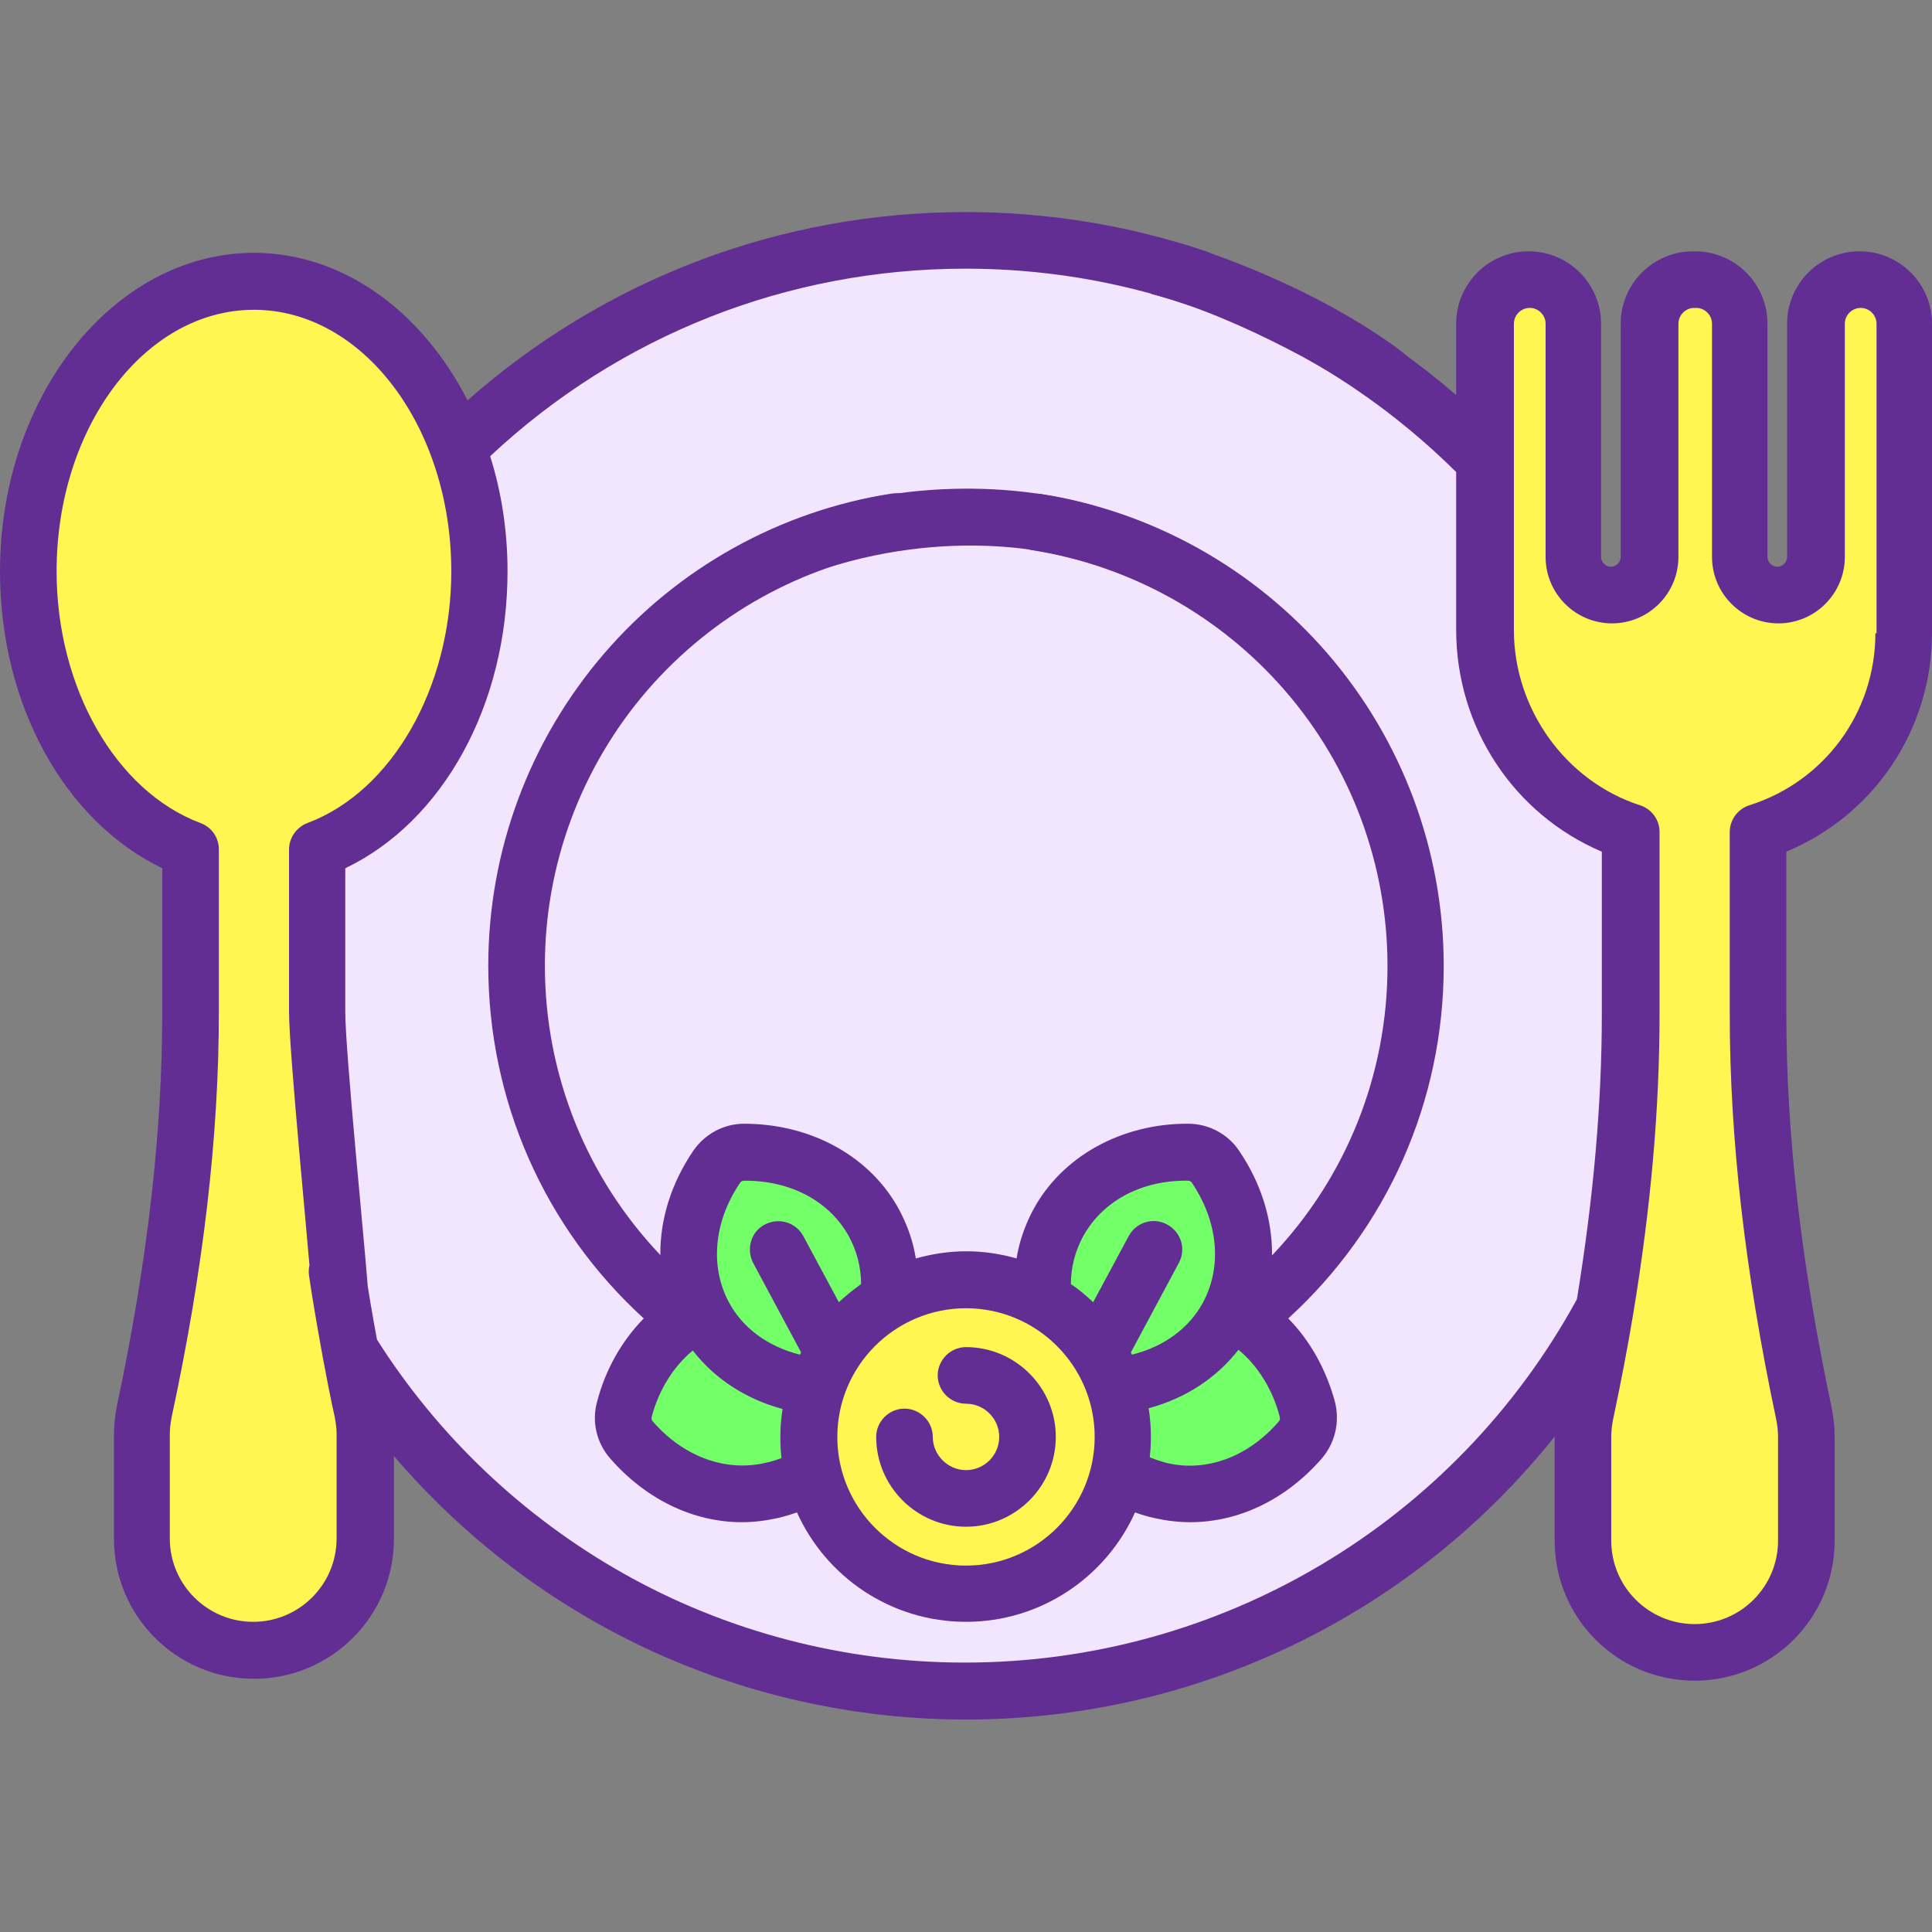
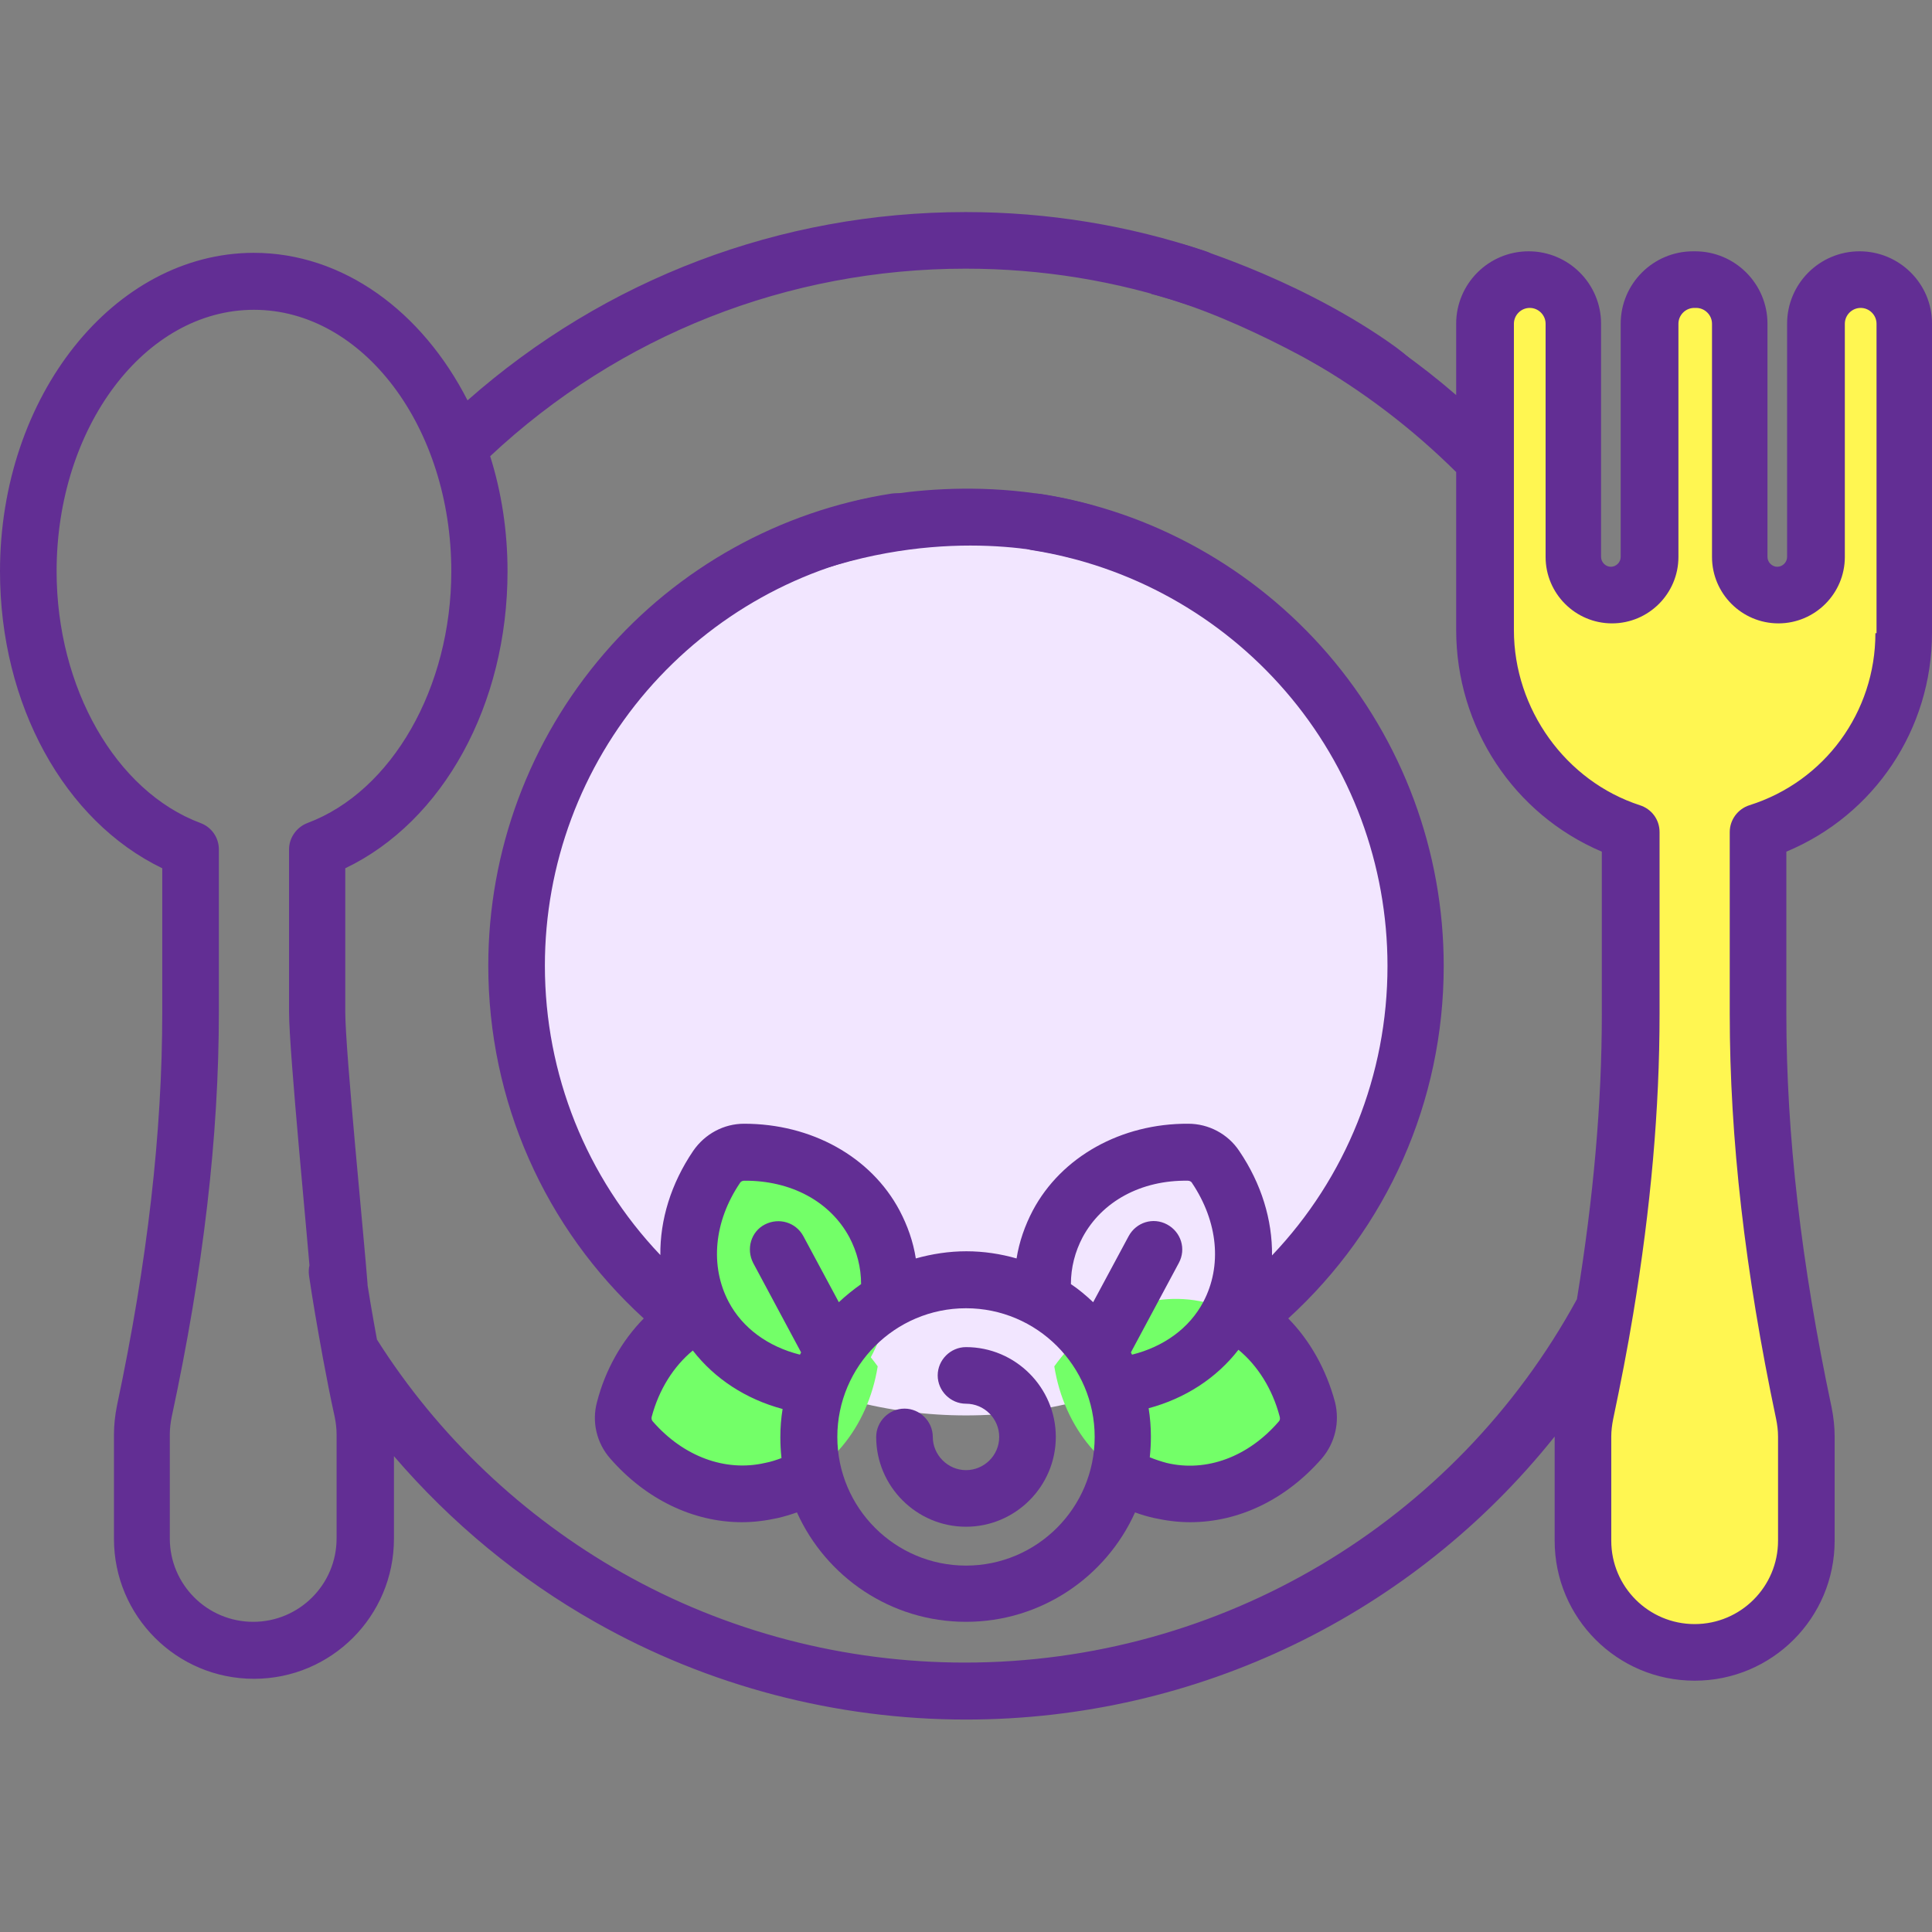
<svg xmlns="http://www.w3.org/2000/svg" id="Capa_1" x="0px" y="0px" viewBox="0 0 512 512" style="enable-background:new 0 0 512 512;" xml:space="preserve">
  <rect x="0" y="0" width="512" height="512" fill="#808080" stroke="none" />
  <style type="text/css"> .st0{fill:#F2E6FF;} .st1{fill:#FFF651;} .st2{fill:#FFF1E2;} .st3{fill:#73FF68;} .st4{fill:#622E94;} </style>
  <g>
    <g>
      <g>
        <g>
          <g>
            <g>
              <g>
-                 <circle class="st0" cx="256" cy="256" r="192.2" />
-               </g>
+                 </g>
              <g>
                <circle class="st0" cx="256" cy="256" r="119.1" />
              </g>
            </g>
          </g>
          <g>
            <g>
              <g>
                <g>
                  <path class="st1" d="M405.4,74.1c6.4,0,11.7,5.2,11.7,11.7v61.8c0,5.6,4.5,10.1,10.1,10.1c5.6,0,10.1-4.5,10.1-10.1V85.8 c0-6.4,5.2-11.7,11.7-11.7h0.5c6.4,0,11.7,5.2,11.7,11.7v61.8c0,5.6,4.5,10.1,10.1,10.1c5.6,0,10.1-4.5,10.1-10.1V85.8 c0-6.4,5.2-11.7,11.7-11.7s11.7,5.2,11.7,11.7v82c0,24.7-16.2,45.7-38.6,52.8v48.2c0,35.6,4.8,71,12.1,105.8 c0.4,2,0.6,4,0.6,6.1v27.6c0,16.3-13.3,29.6-29.6,29.6s-29.6-13.3-29.6-29.6v-27.6c0-2.1,0.2-4.2,0.6-6.1 c7.4-34.9,12.1-70.2,12.1-105.8v-48.2c-22.5-7.3-38.6-28.7-38.6-53.6V85.8C393.7,79.3,398.9,74.1,405.4,74.1L405.4,74.1z" />
                </g>
              </g>
              <g>
-                 <path class="st1" d="M7.5,151.4c0-42.4,26.8-76.8,59.8-76.8S127,109,127,151.4c0,34.9-18.1,64.4-43,73.7v43.1 c0,35.6,4.8,71,12.1,105.8c0.4,2,0.6,4,0.6,6.1v27.6c0,16.3-13.3,29.6-29.6,29.6s-29.6-13.3-29.6-29.6v-27.6 c0-2.1,0.2-4.2,0.6-6.1c7.4-34.9,12.1-70.2,12.1-105.8v-43.1C25.6,215.8,7.5,186.4,7.5,151.4L7.5,151.4z" />
-               </g>
+                 </g>
            </g>
          </g>
        </g>
        <g>
          <path class="st2" d="M256,409.8C256,409.8,256,409.8,256,409.8C256,409.8,256,409.8,256,409.8L256,409.8z" />
          <path class="st2" d="M256,332.6L256,332.6C256,332.6,256,332.6,256,332.6L256,332.6z" />
        </g>
      </g>
      <g>
        <g>
          <g>
            <g>
              <g>
                <g>
                  <g>
                    <path class="st3" d="M307.6,395c-15-3.5-25.6-16.7-28.2-32.9c9.5-13.3,24.8-20.5,39.9-17c13.6,3.2,23.6,14.3,27.3,28.4 c0.7,2.8,0,5.8-1.9,8C335.1,392.6,321.2,398.2,307.6,395z" />
                  </g>
                  <g>
-                     <path class="st3" d="M325.5,348.5c-7.3,13.6-22.8,20.4-39.1,18.7c-10.4-12.6-13.4-29.3-6.1-42.9c6.6-12.3,20-19.1,34.5-19 c2.9,0,5.7,1.5,7.3,3.9C330.2,321.4,332,336.2,325.5,348.5L325.5,348.5z" />
-                   </g>
+                     </g>
                </g>
              </g>
              <g>
                <g>
                  <g>
                    <path class="st3" d="M204.4,395c15-3.5,25.6-16.7,28.2-32.9c-9.5-13.3-24.8-20.5-39.9-17c-13.6,3.2-23.6,14.3-27.3,28.4 c-0.7,2.8,0,5.8,1.9,8C176.9,392.6,190.8,398.2,204.4,395z" />
                  </g>
                  <g>
                    <path class="st3" d="M186.6,348.5c7.3,13.6,22.8,20.4,39.1,18.7c10.4-12.6,13.4-29.3,6.1-42.9c-6.6-12.3-20-19.1-34.5-19 c-2.9,0-5.7,1.5-7.3,3.9C181.8,321.4,180,336.2,186.6,348.5L186.6,348.5z" />
                  </g>
                </g>
              </g>
            </g>
          </g>
-           <circle class="st1" cx="256" cy="380.8" r="41.6" />
        </g>
      </g>
    </g>
    <g>
      <path class="st4" d="M382.6,256c0-30.4-10.9-59.7-30.7-82.7c-19.6-22.7-46.6-37.8-76.1-42.4c-4.1-0.6-7.9,2.2-8.6,6.3 c-0.6,4.1,2.2,7.9,6.3,8.6c26,4.1,49.8,17.3,67.1,37.3c17.5,20.2,27.1,46.1,27.1,72.9c0,28.9-11,56.1-30.6,76.7 c0.1-9.4-2.8-19-8.7-27.7c-3-4.5-8.1-7.2-13.5-7.2c-17.7-0.1-33.6,8.7-41.2,23c-2.1,4-3.6,8.3-4.3,12.7c-4.2-1.2-8.7-1.9-13.3-1.9 c-4.6,0-9.1,0.7-13.4,1.9c-0.7-4.5-2.2-8.7-4.3-12.7c-7.6-14.3-23.4-23-41.2-23c-5.4,0-10.4,2.7-13.5,7.2 c-5.9,8.7-8.8,18.3-8.7,27.6c-19.6-20.6-30.6-47.9-30.6-76.7c0-26.8,9.6-52.6,27.1-72.9c17.3-20,41.1-33.3,67.1-37.3 c4.1-0.6,6.9-4.5,6.3-8.6c-0.6-4.1-4.5-6.9-8.6-6.3c-29.5,4.6-56.6,19.6-76.2,42.4c-19.8,23-30.7,52.3-30.7,82.7 c0,35.8,14.9,69.5,41.2,93.5c-5.8,5.9-10.2,13.6-12.4,22.2c-1.4,5.2-0.1,10.8,3.5,14.9c9.5,10.9,22.1,16.9,34.9,16.9 c3.2,0,6.3-0.4,9.5-1.1c1.7-0.4,3.4-0.9,5.1-1.5c7.7,17.1,24.9,29,44.8,29s37.1-11.9,44.8-29c1.6,0.6,3.3,1.1,5.1,1.5 c3.2,0.7,6.3,1.1,9.5,1.1c12.9,0,25.4-6,34.9-16.9c3.5-4.1,4.8-9.6,3.5-14.9c-2.3-8.6-6.6-16.3-12.4-22.2 C367.6,325.5,382.6,291.9,382.6,256L382.6,256z M286.9,327.9c5.1-9.5,15.5-15.2,27.9-15c0.4,0,0.9,0.2,1.1,0.6 c6.9,10.3,8,22,3,31.5c-3.7,7-10.5,11.9-18.9,14c-0.1-0.2-0.2-0.4-0.3-0.6l12.7-23.7c2-3.7,0.6-8.2-3.1-10.2 c-3.7-2-8.2-0.6-10.2,3.1l-9.4,17.5c-1.9-1.8-3.8-3.4-5.9-4.8C283.8,335.9,284.9,331.7,286.9,327.9L286.9,327.9z M196.1,313.5 c0.2-0.4,0.7-0.6,1.1-0.6c12.4-0.1,22.8,5.5,27.9,15c2,3.8,3.1,8,3.1,12.4c-2.1,1.5-4.1,3.1-5.9,4.8l-9.4-17.5 c-2-3.7-6.5-5-10.2-3.1s-5,6.5-3.1,10.2l12.7,23.7c-0.1,0.2-0.2,0.4-0.3,0.6c-8.4-2.1-15.2-7-18.9-14 C188.1,335.5,189.2,323.7,196.1,313.5L196.1,313.5z M202.7,387.7c-10.5,2.4-21.6-1.7-29.7-11c-0.3-0.3-0.4-0.8-0.3-1.2 c1.9-7.2,5.8-13.4,10.9-17.6c5.8,7.5,14.1,12.9,23.8,15.5c-0.4,2.4-0.6,4.9-0.6,7.5c0,1.8,0.1,3.7,0.3,5.5 C205.8,386.9,204.3,387.4,202.7,387.7z M256,414.9c-18.8,0-34.1-15.3-34.1-34.1c0-18.8,15.3-34.1,34.1-34.1s34.1,15.3,34.1,34.1 C290.1,399.6,274.8,414.9,256,414.9z M338.9,376.7c-8.1,9.4-19.2,13.5-29.7,11c-1.5-0.4-3-0.9-4.5-1.5c0.2-1.8,0.3-3.6,0.3-5.5 c0-2.5-0.2-5-0.6-7.5c9.7-2.6,18-8,23.8-15.5c5.1,4.2,9,10.4,10.9,17.6C339.3,375.9,339.2,376.4,338.9,376.7L338.9,376.7z" />
      <path class="st4" d="M492.8,66.6c-10.6,0-19.2,8.6-19.2,19.2v61.8c0,1.4-1.2,2.6-2.6,2.6c-1.4,0-2.6-1.2-2.6-2.6V85.8 c0-10.6-8.6-19.2-19.2-19.2h-0.5c-10.6,0-19.2,8.6-19.2,19.2v61.8c0,1.4-1.2,2.6-2.6,2.6s-2.6-1.2-2.6-2.6V85.8 c0-10.6-8.6-19.2-19.2-19.2s-19.2,8.6-19.2,19.2v18.9c-9.7-8.4-20.3-15.9-31.5-22.2c-3.6-2.1-8.2-0.8-10.2,2.8 c-2,3.6-0.8,8.2,2.8,10.2c14.2,8.1,27.3,18.1,38.9,29.6v41.8c0,25.9,15.3,48.9,38.6,58.8v43c0,23.7-2.2,48.7-6.6,75.6 c-32.4,59.4-94.5,96.3-162.2,96.3c-31.9,0-63.3-8.2-90.8-23.8c-26.3-14.9-48.8-36.2-65-61.8c-1.2-6.5-2.3-12.9-3.2-19.1 c-0.6-4.1-4.4-6.9-8.5-6.3c-4.1,0.6-6.9,4.4-6.3,8.5c1,6.8,2.2,13.7,3.5,20.8c0,0.2,0.1,0.4,0.1,0.6c1,5.3,2,10.6,3.2,16 c0.3,1.5,0.5,3,0.5,4.6v27.6c0,12.2-9.9,22.1-22.1,22.1s-22.1-9.9-22.1-22.1v-27.6c0-1.5,0.2-3.1,0.5-4.6 C53.9,336.4,58,301.2,58,268.2v-43.1c0-3.1-1.9-5.9-4.9-7C30.7,209.7,15,182.3,15,151.4c0-38.2,23.4-69.3,52.3-69.3 s52.3,31.1,52.3,69.3c0,30.8-15.7,58.3-38.1,66.7c-2.9,1.1-4.9,3.9-4.9,7v43.1c0,10.6,5.1,61.9,5.9,73.1c0.3,4.1,3.9,7.2,8,6.9 c4.1-0.3,7.2-3.9,6.9-8c-0.8-10.8-5.9-61.8-5.9-72v-38.1c25.9-12.4,43-43.3,43-78.7c0-10.7-1.6-21-4.6-30.5 c34.3-32.1,78.9-49.7,126-49.7c20.1,0,39.9,3.2,58.9,9.6c3.9,1.3,8.2-0.8,9.5-4.7c1.3-3.9-0.8-8.2-4.7-9.5 c-20.5-6.9-41.9-10.4-63.7-10.4c-49.1,0-95.5,17.7-132,49.9c-12-23.5-32.9-39.1-56.7-39.1C30.2,67.1,0,104.9,0,151.4 c0,35.4,17.1,66.2,43,78.7v38.1c0,31.9-3.9,66.1-12,104.3c-0.5,2.5-0.8,5.1-0.8,7.7v27.6c0,20.5,16.6,37.1,37.1,37.1 s37.1-16.6,37.1-37.1v-21.9c15.1,17.6,33.2,32.6,53.4,44c29.8,16.9,63.8,25.8,98.2,25.8c61.4,0,118.5-28,156-75v27.6 c0,20.5,16.6,37.1,37.1,37.1s37.1-16.6,37.1-37.1v-27.6c0-2.6-0.3-5.2-0.8-7.7c-8.1-38.2-12-72.3-12-104.3v-43 c23.3-9.7,38.6-32.4,38.6-58v-82C512,75.2,503.4,66.6,492.8,66.6L492.8,66.6z M497,167.8c0,20.9-13.4,39.3-33.4,45.6 c-3.1,1-5.2,3.9-5.2,7.1v48.2c0,33,4,68.1,12.3,107.4c0.3,1.5,0.5,3,0.5,4.6v27.6c0,12.2-9.9,22.1-22.1,22.1s-22.1-9.9-22.1-22.1 v-27.6c0-1.5,0.2-3.1,0.5-4.6c2-9.5,3.8-18.7,5.3-27.8c0,0,0,0,0,0c4.7-28.3,7-54.5,7-79.6v-48.2c0-3.3-2.1-6.1-5.2-7.1 c-19.7-6.4-33.4-25.5-33.4-46.4V85.8c0-2.3,1.9-4.2,4.2-4.2s4.2,1.9,4.2,4.2v61.8c0,9.7,7.9,17.6,17.6,17.6s17.6-7.9,17.6-17.6 V85.8c0-2.3,1.9-4.2,4.2-4.2h0.5c2.3,0,4.2,1.9,4.2,4.2v61.8c0,9.7,7.9,17.6,17.6,17.6s17.6-7.9,17.6-17.6V85.8 c0-2.3,1.9-4.2,4.2-4.2s4.2,1.9,4.2,4.2V167.8z" />
      <path class="st4" d="M256,357c-4.1,0-7.5,3.4-7.5,7.5s3.4,7.5,7.5,7.5c4.9,0,8.8,4,8.8,8.8c0,4.9-4,8.8-8.8,8.8s-8.8-4-8.8-8.8 c0-4.1-3.4-7.5-7.5-7.5s-7.5,3.4-7.5,7.5c0,13.1,10.7,23.8,23.8,23.8c13.1,0,23.8-10.7,23.8-23.8S269.1,357,256,357z" />
    </g>
  </g>
  <path class="st4" d="M313.1,64.6c0,0,29.1,8.2,54.7,25.9c25.6,17.7-10.3,11.1-10.3,11.1S330,84.3,305.1,77.9L313.1,64.6z" />
  <path class="st4" d="M225.9,133c0,0,30.8-8.5,63.9,1l-5.9,13.9c0,0-26.5-8.5-61.8,1.7c-35.3,10.2,0-0.4,0-0.4L225.9,133z" />
</svg>